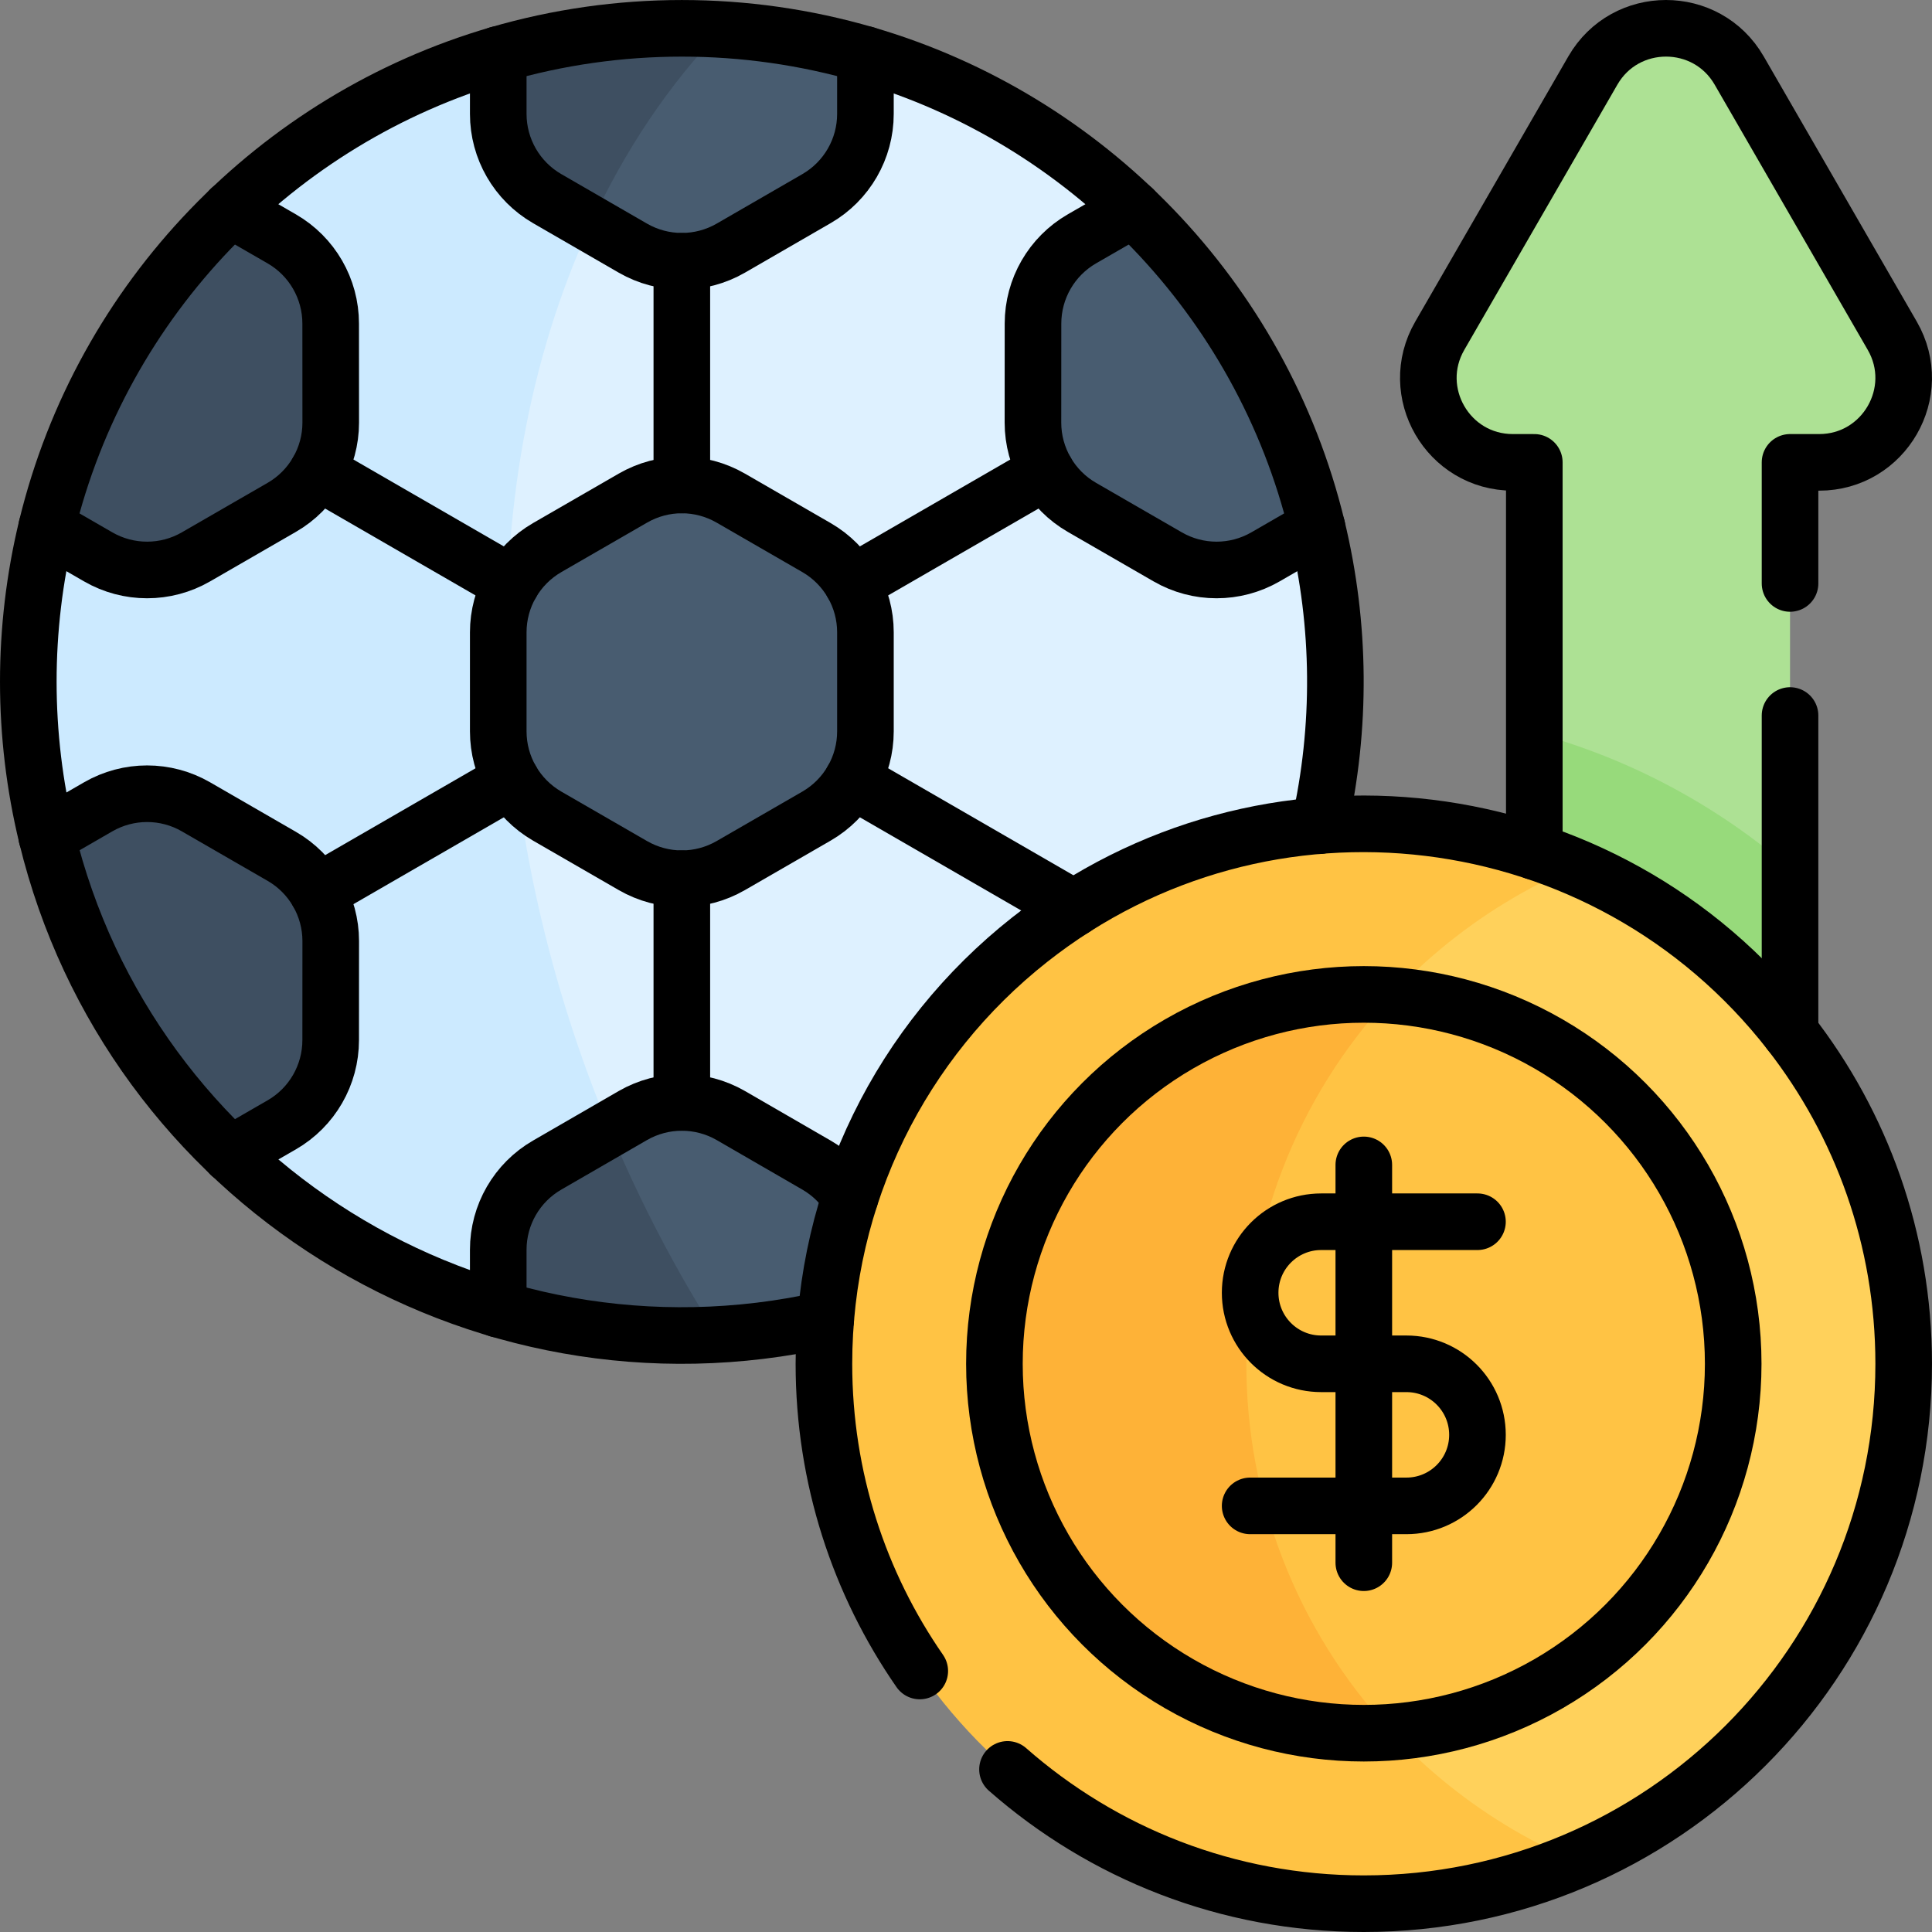
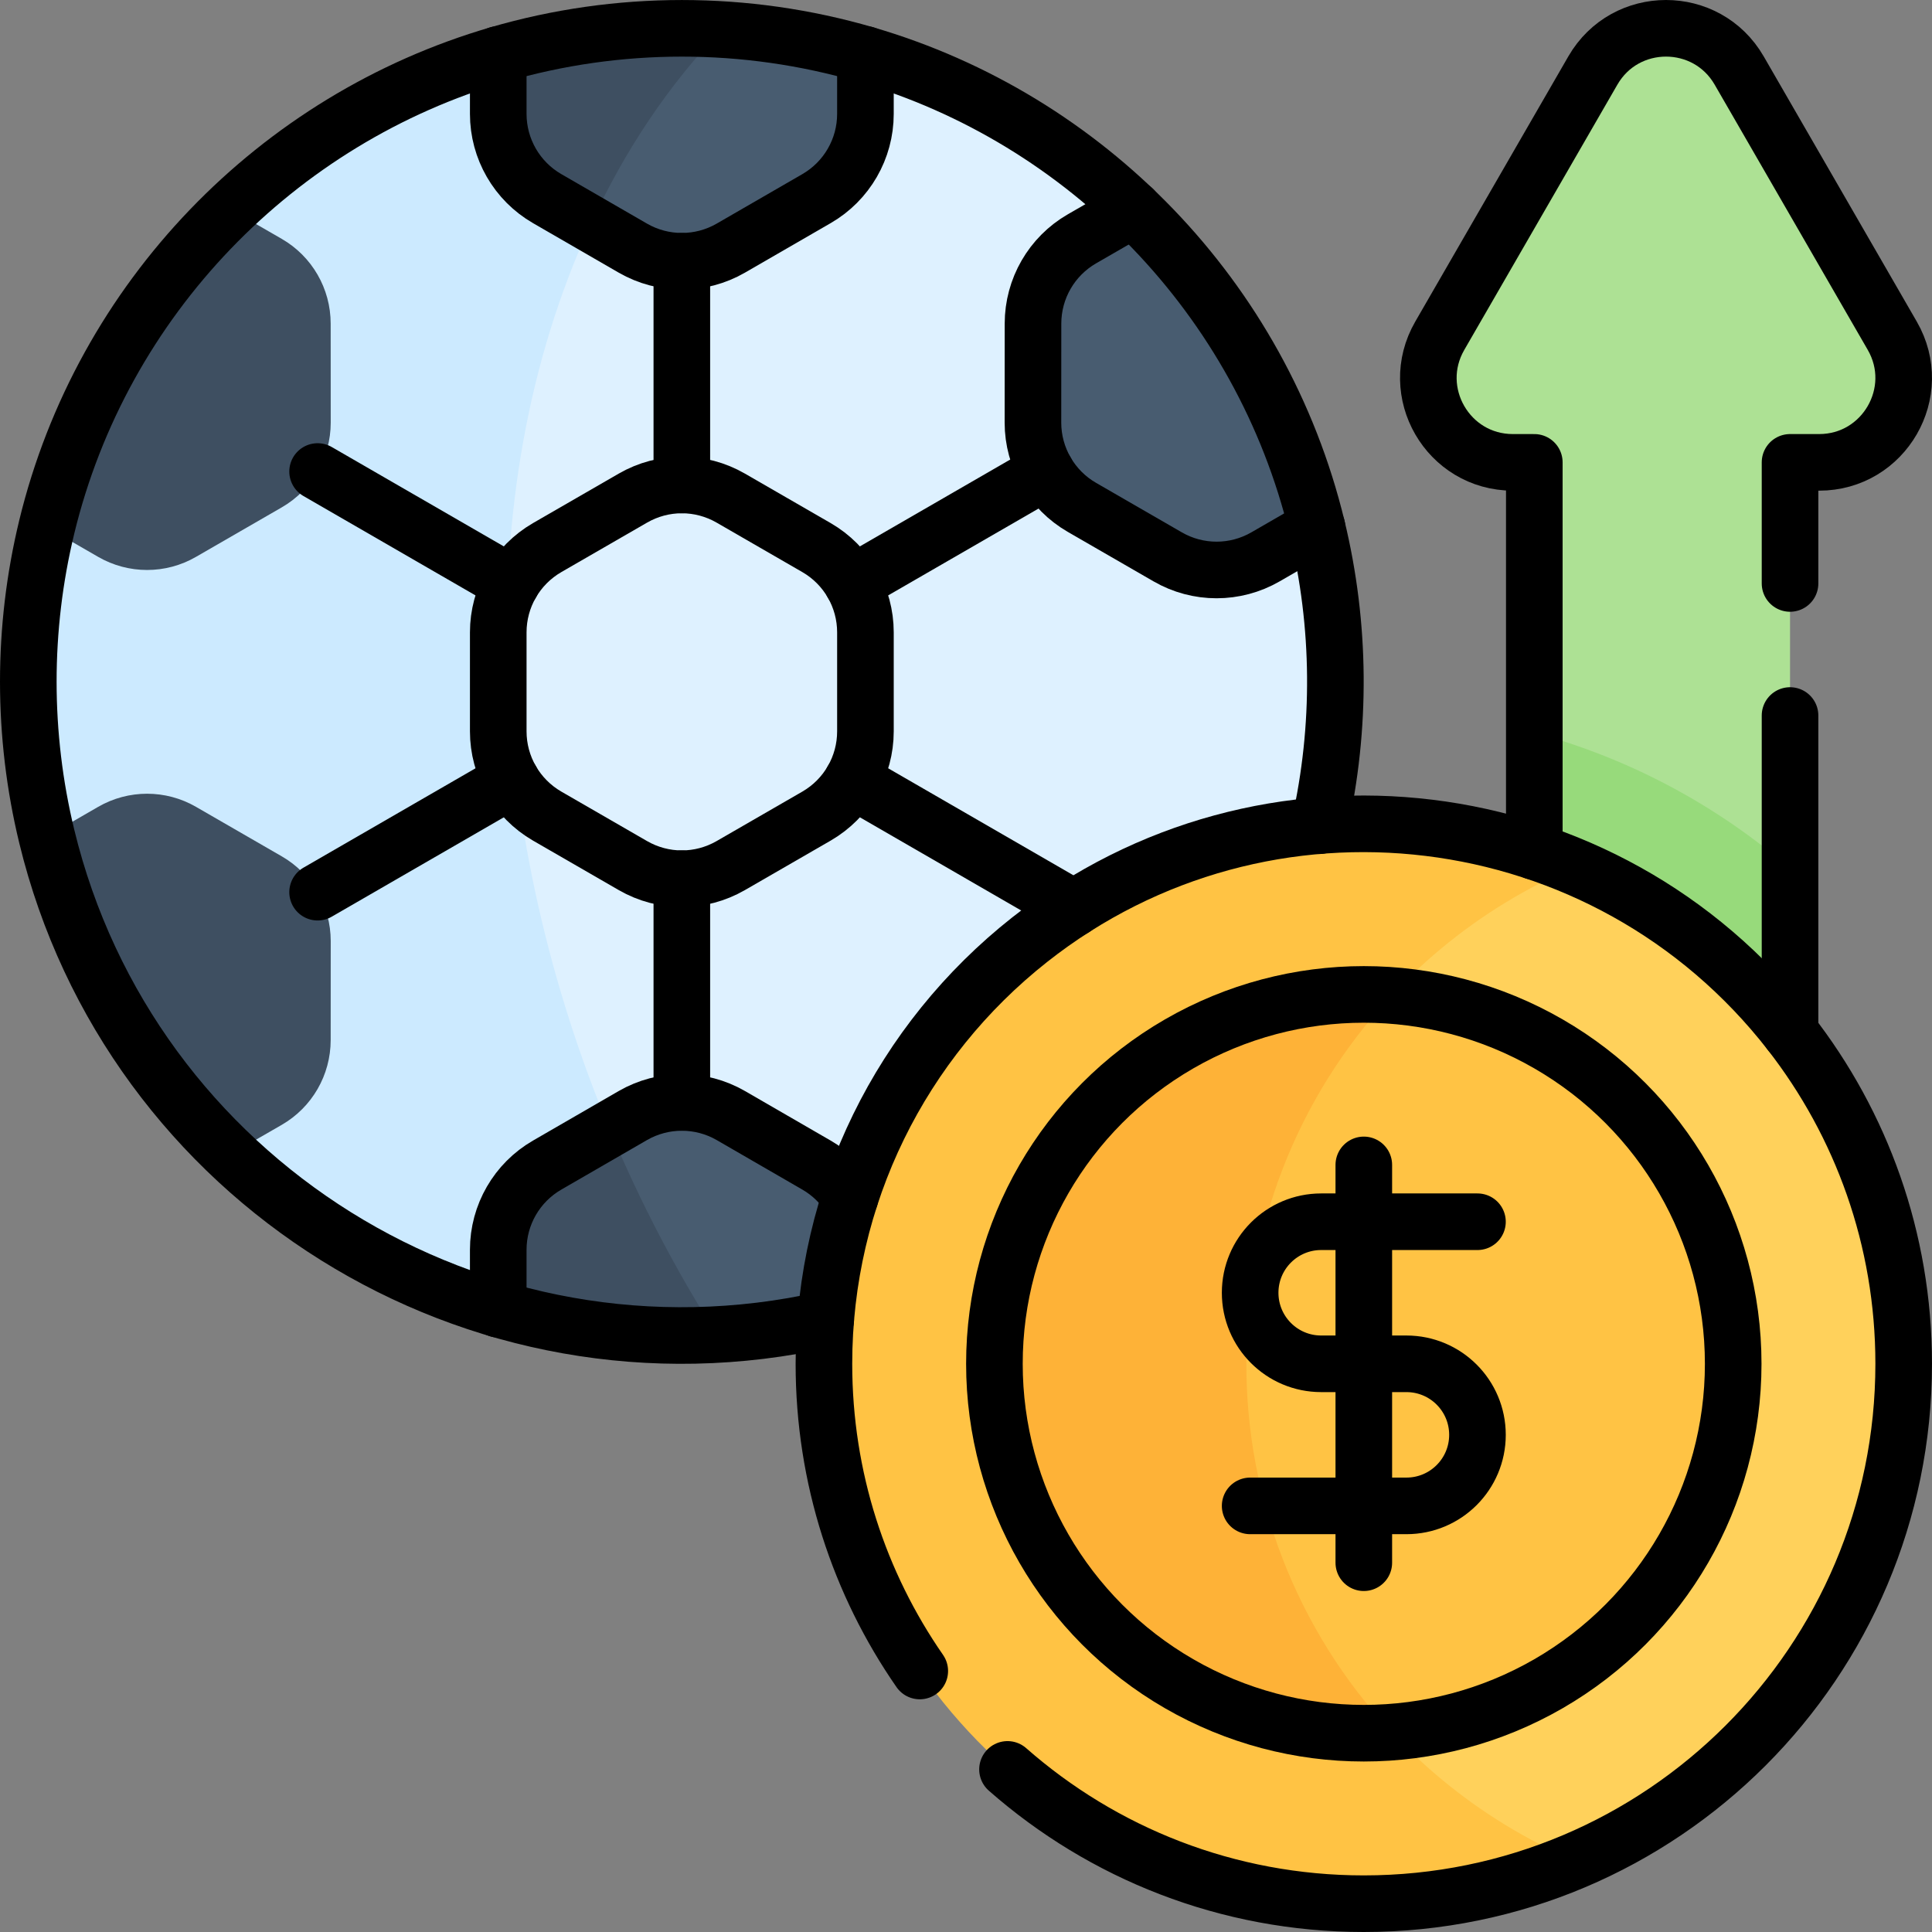
<svg xmlns="http://www.w3.org/2000/svg" version="1.1" id="Capa_1" x="0px" y="0px" viewBox="0 0 512.003 512.003" style="enable-background:new 0 0 512.003 512.003;" xml:space="preserve" width="512" height="512">
  <rect x="0" y="0" width="512.003" height="512.003" fill="#808080" stroke="none" />
  <g>
    <g>
      <path style="fill:#ADE194;" d="M474.38,189.622v40.55c-21.48-2.95-44.83-13.59-67.77-36.01v-71.63h-5.68&#10;&#09;&#09;&#09;c-17.23,0-27.99-18.64-19.37-33.56l40.57-70.29c8.61-14.91,30.15-14.91,38.77,0l40.57,70.29c8.61,14.92-2.15,33.56-19.38,33.56&#10;&#09;&#09;&#09;h-7.71v32.09V189.622z" />
      <path style="fill:#97DA7B;" d="M474.38,273.602v-43.432c-19.351-16.687-42.42-29.16-67.773-36.003v31.472&#10;&#09;&#09;&#09;C429.713,260.531,453.798,273.668,474.38,273.602z" />
      <path style="fill:#DEF1FF;" d="M349.01,139.708l-44.553-33.096l-4.138-51.149c-19.774-18.889-44.014-33.141-70.974-41.016&#10;&#09;&#09;&#09;C36.847,27.713,35.644,313.481,229.346,346.956l119.668-125.263C355.362,195.523,355.671,167.153,349.01,139.708z" />
      <path style="fill:#CCEAFF;" d="M156.588,59.333c5.077-21.877-6.924-42.263-24.545-44.893&#10;&#09;&#09;&#09;c-26.947,7.876-51.192,22.127-70.974,41.022l-10.391,57.525l-38.301,26.721c-6.336,26.116-6.672,54.485,0.003,81.985&#10;&#09;&#09;&#09;l37.639,35.321l11.052,48.923c19.775,18.893,44.015,33.149,70.971,41.026c25.993-3.827,38.829-20.414,29.49-47.753&#10;&#09;&#09;&#09;C129.958,223.617,122.735,132.686,156.588,59.333z" />
      <path style="fill:#3E4F61;" d="M87.646,249.385l-0.014,26.253c0,9.266-4.936,17.824-12.961,22.457l-13.596,7.837&#10;&#09;&#09;&#09;c-23.555-22.486-40.758-51.554-48.682-84.244l13.625-7.866c8.025-4.633,17.911-4.633,25.922,0l22.732,13.119&#10;&#09;&#09;&#09;C82.694,231.56,87.646,240.155,87.646,249.385z" />
      <path style="fill:#3E4F61;" d="M87.632,85.762l0.014,26.253c0,9.226-4.95,17.824-12.975,22.443l-22.732,13.119&#10;&#09;&#09;&#09;c-8.01,4.633-17.897,4.633-25.922,0l-13.625-7.866c7.924-32.69,25.128-61.758,48.682-84.244l13.596,7.837&#10;&#09;&#09;&#09;C82.696,67.937,87.632,76.496,87.632,85.762z" />
-       <path style="fill:#485C70;" d="M229.348,167.581v26.239c0,9.219-4.888,17.782-12.961,22.457l-22.732,13.119&#10;&#09;&#09;&#09;c-8.055,4.636-17.864,4.637-25.921,0l-22.732-13.119c-8.074-4.676-12.961-13.239-12.961-22.457v-26.239&#10;&#09;&#09;&#09;c0-9.219,4.888-17.782,12.961-22.457l22.732-13.119c8.055-4.636,17.864-4.638,25.921,0l22.732,13.119&#10;&#09;&#09;&#09;C224.461,149.799,229.348,158.363,229.348,167.581z" />
      <path style="fill:#485C70;" d="M348.997,139.711l-13.625,7.866c-8.025,4.633-17.911,4.633-25.922,0l-22.732-13.119&#10;&#09;&#09;&#09;c-8.023-4.617-12.975-13.213-12.975-22.443l0.014-26.253c0-9.266,4.936-17.824,12.961-22.457l13.596-7.837&#10;&#09;&#09;&#09;C323.869,77.954,341.073,107.021,348.997,139.711z" />
      <path style="fill:#485C70;" d="M229.348,331.204c0-9.251-4.936-17.81-12.961-22.443l-22.732-13.134&#10;&#09;&#09;&#09;c-8.024-4.618-17.896-4.619-25.921,0l-6.189,3.576c-0.873,21.308,8.247,39.592,28.363,54.42c13.626-0.716,26.835-2.98,39.44-6.659&#10;&#09;&#09;&#09;V331.204z" />
      <path style="fill:#3E4F61;" d="M145.003,308.762c-8.025,4.633-12.961,13.191-12.961,22.443v15.761&#10;&#09;&#09;&#09;c18.657,5.445,37.96,7.704,57.867,6.659c-10.71-16.815-20.257-35.01-28.363-54.42L145.003,308.762z" />
      <path style="fill:#485C70;" d="M193.656,65.772l22.732-13.134c8.025-4.633,12.961-13.191,12.961-22.443v-15.76&#10;&#09;&#09;&#09;c-12.179-3.554-24.922-5.79-38.06-6.584c-23.807,7.535-34.158,25.856-34.699,51.483l11.145,6.439&#10;&#09;&#09;&#09;C175.759,70.391,185.631,70.391,193.656,65.772z" />
      <path style="fill:#3E4F61;" d="M132.042,14.435v15.76c0,9.251,4.936,17.81,12.961,22.443l11.587,6.695&#10;&#09;&#09;&#09;c8.999-19.503,20.625-36.9,34.699-51.483C170.504,6.594,150.684,8.994,132.042,14.435z" />
      <path style="fill:#FFD15B;" d="M504.501,361.426c0-59.145-35.878-109.906-87.112-131.695&#10;&#09;&#09;&#09;C335.32,240.7,303.668,307.132,305.198,364.84c1.354,57.69,43.813,128.291,112.21,128.291&#10;&#09;&#09;&#09;C468.604,471.341,504.501,420.577,504.501,361.426z" />
      <path style="fill:#FFC344;" d="M330.299,361.426c0-58.544,35.309-109.66,87.09-131.695&#10;&#09;&#09;&#09;c-47.598-20.243-103.119-13.33-144.481,19.273c-35.781,28.218-55.699,71.353-54.52,115.837&#10;&#09;&#09;&#09;c1.817,77.442,65.163,139.663,143.036,139.663c19.868,0,38.788-4.053,55.983-11.371&#10;&#09;&#09;&#09;C366.223,471.35,330.299,420.593,330.299,361.426z" />
      <path style="fill:#FFC344;" d="M459.319,361.426c0-51.593-39.907-93.858-90.538-97.62c-68.573,54.625-72.045,139.923,0,195.24&#10;&#09;&#09;&#09;C419.413,455.284,459.319,413.019,459.319,361.426z" />
      <path style="fill:#FEB237;" d="M368.781,263.806c-57.091-4.241-105.251,40.889-105.251,97.62&#10;&#09;&#09;&#09;c0,54.068,43.827,97.894,97.894,97.894c2.475,0,4.928-0.094,7.357-0.274C317.45,404.069,317.482,318.762,368.781,263.806z" />
      <path style="fill:none;stroke:#000000;stroke-width:15;stroke-linecap:round;stroke-linejoin:round;stroke-miterlimit:10;" d="&#10;&#09;&#09;&#09;M145.003,145.121l22.732-13.119c8.055-4.636,17.864-4.638,25.921,0l22.732,13.119c8.074,4.676,12.961,13.239,12.961,22.457v26.239&#10;&#09;&#09;&#09;c0,9.219-4.888,17.782-12.961,22.457l-22.732,13.119c-8.055,4.636-17.864,4.637-25.921,0l-22.732-13.119&#10;&#09;&#09;&#09;c-8.074-4.676-12.961-13.239-12.961-22.457v-26.239C132.042,158.36,136.93,149.796,145.003,145.121z" />
      <path style="fill:none;stroke:#000000;stroke-width:15;stroke-linecap:round;stroke-linejoin:round;stroke-miterlimit:10;" d="&#10;&#09;&#09;&#09;M229.348,14.433v15.76c0,9.251-4.936,17.81-12.961,22.443L193.656,65.77c-8.025,4.618-17.897,4.619-25.921,0l-22.732-13.134&#10;&#09;&#09;&#09;c-8.025-4.633-12.961-13.192-12.961-22.443v-15.76" />
-       <path style="fill:none;stroke:#000000;stroke-width:15;stroke-linecap:round;stroke-linejoin:round;stroke-miterlimit:10;" d="&#10;&#09;&#09;&#09;M61.032,55.436c20.817,12.005,10.806,6.232,13.639,7.866c8.025,4.633,12.961,13.191,12.961,22.457l0.014,26.253&#10;&#09;&#09;&#09;c0,9.226-4.95,17.824-12.975,22.443l-22.732,13.119c-8.01,4.633-17.897,4.633-25.922,0l-13.625-7.866l-0.014-0.014" />
-       <path style="fill:none;stroke:#000000;stroke-width:15;stroke-linecap:round;stroke-linejoin:round;stroke-miterlimit:10;" d="&#10;&#09;&#09;&#09;M12.379,221.701l0.014-0.014l13.625-7.866c8.025-4.633,17.911-4.633,25.922,0l22.732,13.119&#10;&#09;&#09;&#09;c8.022,4.617,12.975,13.213,12.975,22.443l-0.014,26.253c0,9.266-4.936,17.824-12.961,22.457&#10;&#09;&#09;&#09;c-2.833,1.634,7.178-4.14-13.639,7.866" />
      <path style="fill:none;stroke:#000000;stroke-width:15;stroke-linecap:round;stroke-linejoin:round;stroke-miterlimit:10;" d="&#10;&#09;&#09;&#09;M225.296,317.288c-2.209-3.454-5.231-6.396-8.906-8.524l-22.731-13.143c-8.032-4.619-17.902-4.608-25.924,0l-22.732,13.143&#10;&#09;&#09;&#09;c-8.022,4.629-12.962,13.183-12.962,22.44c0,9.129,0,6.548,0,15.764" />
      <path style="fill:none;stroke:#000000;stroke-width:15;stroke-linecap:round;stroke-linejoin:round;stroke-miterlimit:10;" d="&#10;&#09;&#09;&#09;M349.012,139.695l-0.014,0.014l-13.625,7.866c-8.025,4.633-17.911,4.633-25.922,0l-22.732-13.119&#10;&#09;&#09;&#09;c-8.023-4.617-12.975-13.213-12.975-22.443l0.014-26.253c0-9.266,4.936-17.824,12.961-22.457c2.833-1.633-7.178,4.14,13.639-7.866&#10;&#09;&#09;&#09;" />
      <path style="fill:none;stroke:#000000;stroke-width:15;stroke-linecap:round;stroke-linejoin:round;stroke-miterlimit:10;" d="&#10;&#09;&#09;&#09;M218.83,349.669c-92.934,20.869-184.376-37.014-206.432-127.996c-6.516-26.888-6.536-55.052-0.02-81.97v-0.01&#10;&#09;&#09;&#09;C27.049,79.151,73.377,31.548,132.041,14.448c31.738-9.257,65.594-9.257,97.312,0c58.403,17.017,104.92,64.439,119.652,125.255&#10;&#09;&#09;&#09;c6.295,25.954,6.506,53.084,0.653,79.119" />
      <line style="fill:none;stroke:#000000;stroke-width:15;stroke-linecap:round;stroke-linejoin:round;stroke-miterlimit:10;" x1="277.222" y1="124.959" x2="225.87" y2="154.618" />
      <line style="fill:none;stroke:#000000;stroke-width:15;stroke-linecap:round;stroke-linejoin:round;stroke-miterlimit:10;" x1="180.695" y1="128.524" x2="180.695" y2="69.248" />
      <line style="fill:none;stroke:#000000;stroke-width:15;stroke-linecap:round;stroke-linejoin:round;stroke-miterlimit:10;" x1="135.52" y1="154.618" x2="84.168" y2="124.959" />
      <line style="fill:none;stroke:#000000;stroke-width:15;stroke-linecap:round;stroke-linejoin:round;stroke-miterlimit:10;" x1="135.52" y1="206.778" x2="84.168" y2="236.437" />
      <line style="fill:none;stroke:#000000;stroke-width:15;stroke-linecap:round;stroke-linejoin:round;stroke-miterlimit:10;" x1="180.695" y1="292.147" x2="180.695" y2="232.872" />
      <path style="fill:none;stroke:#000000;stroke-width:15;stroke-linecap:round;stroke-linejoin:round;stroke-miterlimit:10;" d="&#10;&#09;&#09;&#09;M225.869,206.773c65.093,37.598,58.197,33.615,58.737,33.927" />
      <path style="fill:none;stroke:#000000;stroke-width:15;stroke-linecap:round;stroke-linejoin:round;stroke-miterlimit:10;" d="&#10;&#09;&#09;&#09;M391.546,323.774c-9.835,0-30.867,0-41.417,0c-10.402,0-18.826,8.424-18.826,18.826c0,10.4,8.424,18.826,18.826,18.826&#10;&#09;&#09;&#09;c7.901,0,14.69,0,22.591,0c10.402,0,18.826,8.424,18.826,18.826c0,10.4-8.424,18.826-18.826,18.826c-10.549,0-31.582,0-41.417,0" />
      <path style="fill:none;stroke:#000000;stroke-width:15;stroke-linecap:round;stroke-linejoin:round;stroke-miterlimit:10;" d="&#10;&#09;&#09;&#09;M361.425,308.714c0,37.515,0,67.449,0,105.425" />
      <path style="fill:none;stroke:#000000;stroke-width:15;stroke-linecap:round;stroke-linejoin:round;stroke-miterlimit:10;" d="&#10;&#09;&#09;&#09;M267,468.913c25.21,22.16,58.26,35.59,94.42,35.59c79.02,0,143.08-64.06,143.08-143.08c0-33.1-11.24-63.58-30.12-87.82&#10;&#09;&#09;&#09;c-48.8-62.7-139.2-73.69-201.47-24.6c-34.07,26.87-54.56,67.87-54.56,112.42c0,30.27,9.39,58.31,25.4,81.41" />
      <circle style="fill:none;stroke:#000000;stroke-width:15;stroke-linecap:round;stroke-linejoin:round;stroke-miterlimit:10;" cx="361.425" cy="361.426" r="97.894" />
      <path style="fill:none;stroke:#000000;stroke-width:15;stroke-linecap:round;stroke-linejoin:round;stroke-miterlimit:10;" d="&#10;&#09;&#09;&#09;M406.61,225.643v-103.11h-5.68c-17.23,0-27.99-18.64-19.37-33.56l40.57-70.29c8.61-14.91,30.15-14.91,38.77,0l40.57,70.29&#10;&#09;&#09;&#09;c8.61,14.92-2.15,33.56-19.38,33.56h-7.71v32.09" />
      <line style="fill:none;stroke:#000000;stroke-width:15;stroke-linecap:round;stroke-linejoin:round;stroke-miterlimit:10;" x1="474.38" y1="273.603" x2="474.38" y2="189.622" />
    </g>
  </g>
</svg>